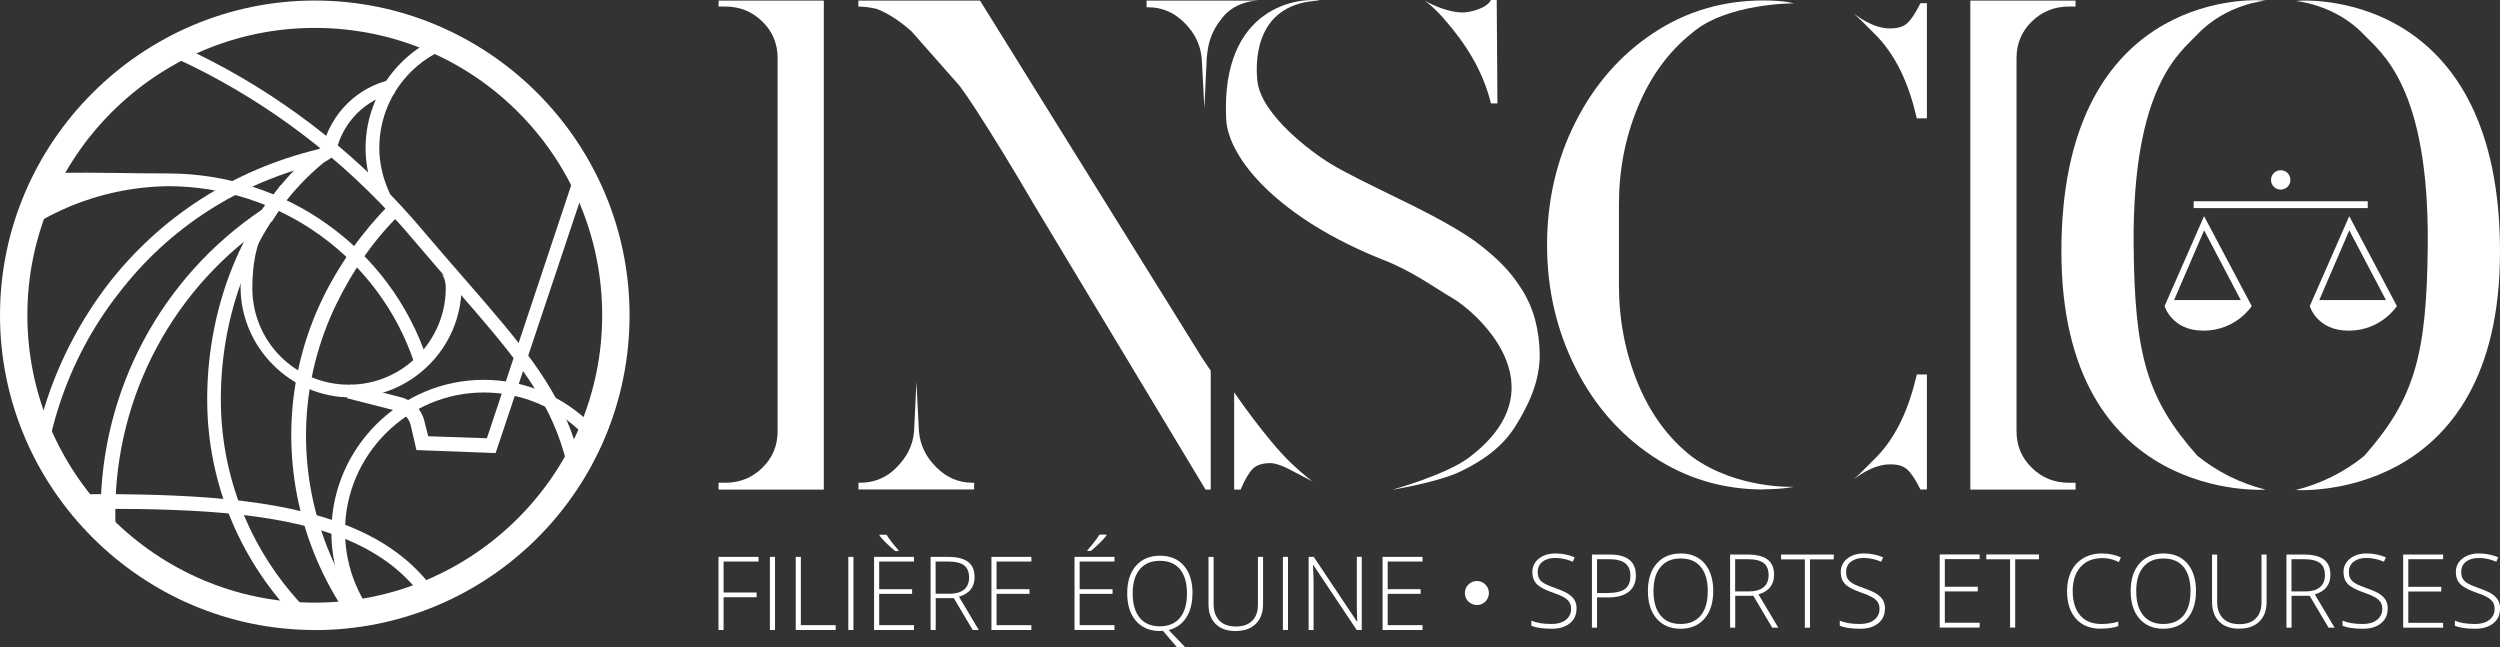
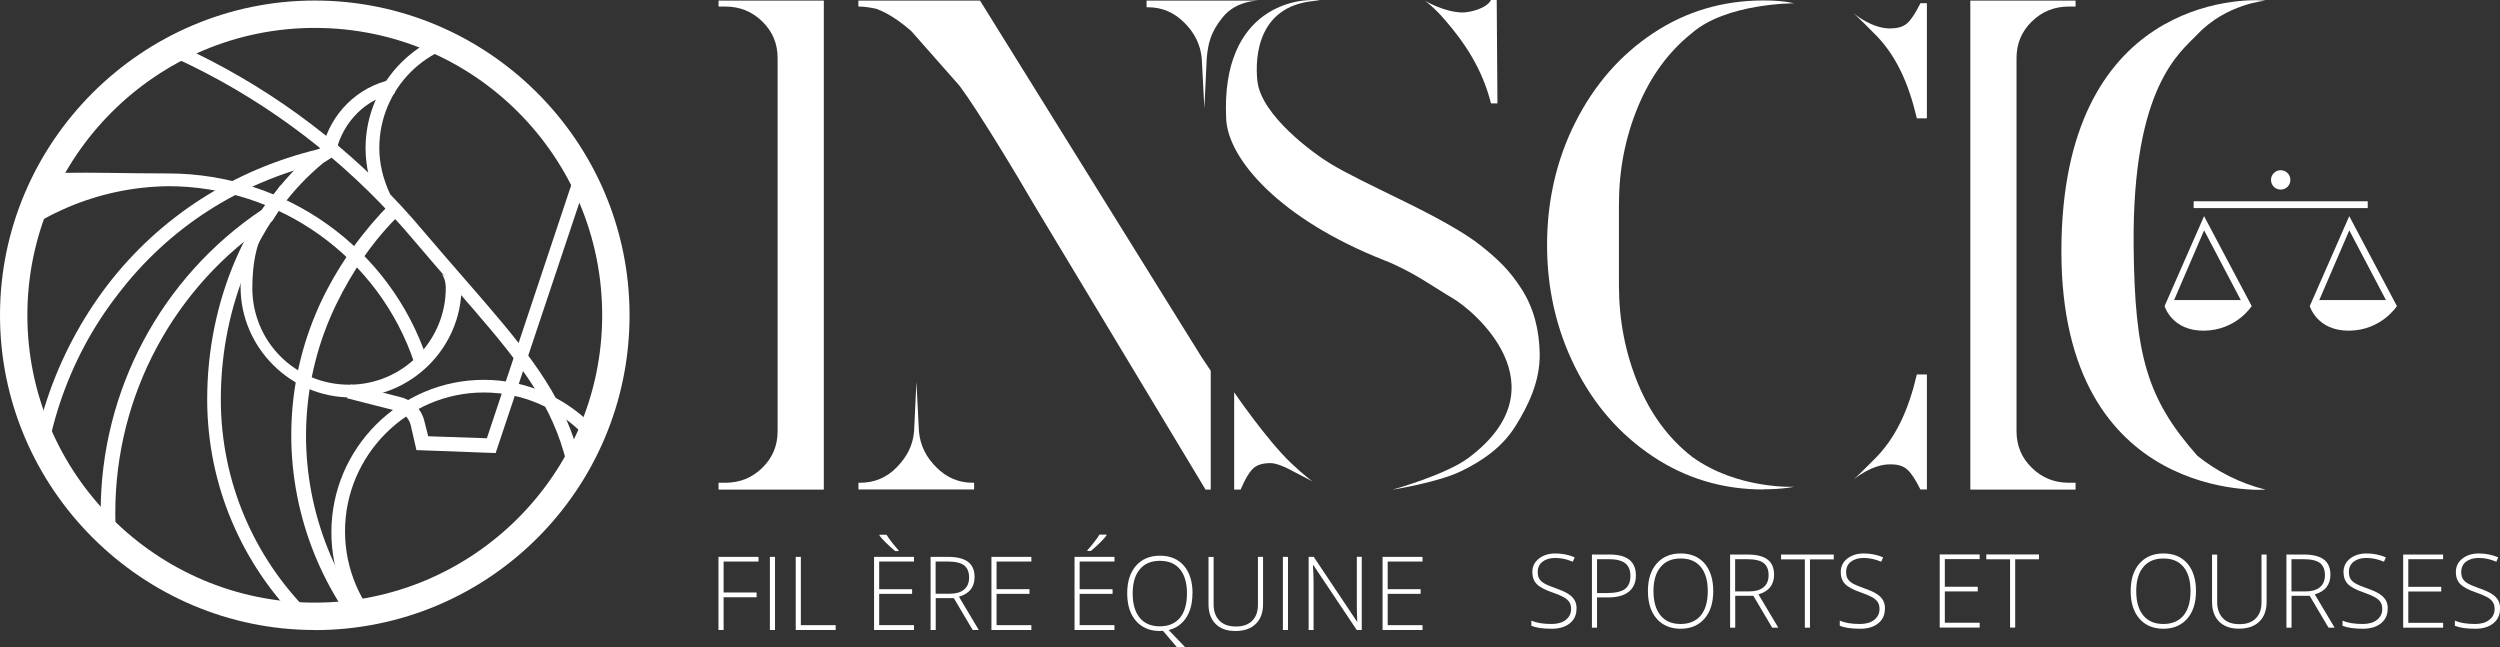
<svg xmlns="http://www.w3.org/2000/svg" id="Calque_2" data-name="Calque 2" viewBox="0 0 278.61 72.15">
  <rect x="0" y="0" width="278.61" height="72.15" fill="#333333" stroke="none" />
  <defs>
    <style>
      .cls-1 {
        fill: none;
      }

      .cls-2 {
        fill-rule: evenodd;
      }

      .cls-2, .cls-3 {
        fill: #fff;
      }

      .cls-4 {
        clip-path: url(#clippath-11);
      }

      .cls-5 {
        clip-path: url(#clippath-10);
      }

      .cls-6 {
        clip-path: url(#clippath-1);
      }

      .cls-7 {
        clip-path: url(#clippath-3);
      }

      .cls-8 {
        clip-path: url(#clippath-4);
      }

      .cls-9 {
        clip-path: url(#clippath-2);
      }

      .cls-10 {
        clip-path: url(#clippath-7);
      }

      .cls-11 {
        clip-path: url(#clippath-6);
      }

      .cls-12 {
        clip-path: url(#clippath-9);
      }

      .cls-13 {
        clip-path: url(#clippath-8);
      }

      .cls-14 {
        clip-path: url(#clippath-5);
      }

      .cls-15 {
        clip-path: url(#clippath);
      }
    </style>
    <clipPath id="clippath">
      <circle class="cls-1" cx="35.08" cy="35.35" r="33.55" />
    </clipPath>
    <clipPath id="clippath-1">
      <circle class="cls-1" cx="35.08" cy="35.35" r="33.55" />
    </clipPath>
    <clipPath id="clippath-2">
      <circle class="cls-1" cx="35.08" cy="35.35" r="33.55" />
    </clipPath>
    <clipPath id="clippath-3">
      <circle class="cls-1" cx="35.08" cy="35.35" r="33.55" />
    </clipPath>
    <clipPath id="clippath-4">
      <circle class="cls-1" cx="35.08" cy="35.35" r="33.55" />
    </clipPath>
    <clipPath id="clippath-5">
      <circle class="cls-1" cx="35.08" cy="35.35" r="33.55" />
    </clipPath>
    <clipPath id="clippath-6">
      <circle class="cls-1" cx="35.08" cy="35.35" r="33.55" />
    </clipPath>
    <clipPath id="clippath-7">
      <circle class="cls-1" cx="35.08" cy="35.35" r="33.55" />
    </clipPath>
    <clipPath id="clippath-8">
      <circle class="cls-1" cx="35.08" cy="35.35" r="33.55" />
    </clipPath>
    <clipPath id="clippath-9">
      <circle class="cls-1" cx="35.08" cy="35.35" r="33.55" />
    </clipPath>
    <clipPath id="clippath-10">
      <circle class="cls-1" cx="35.08" cy="35.35" r="33.55" />
    </clipPath>
    <clipPath id="clippath-11">
      <circle class="cls-1" cx="35.08" cy="35.35" r="33.55" />
    </clipPath>
  </defs>
  <g id="Calque_1-2" data-name="Calque 1">
    <g>
      <g>
        <g class="cls-15">
          <path class="cls-3" d="M4.47,58.99h-1.53c0-10.13,3.16-19.5,9.04-27.23,5.88-7.63,14.05-12.85,23.53-15.14l.33,1.53c-9.15,2.18-16.99,7.19-22.66,14.6-5.77,7.41-8.71,16.45-8.71,26.25Z" />
        </g>
        <g class="cls-6">
          <path class="cls-3" d="M51.74,81.72c-9.37,0-18.52-3.27-25.71-9.26-7.08-5.88-12.09,1.78-13.94-7.26-.54-2.61-.87-5.45-.87-8.17,0-13.51,6.75-26.14,17.97-33.66l.98-1.42,1.31.87-1.09,1.74-.11.11c-10.89,7.19-17.43,19.39-17.43,32.46,0,2.61.22,5.23.76,7.84,3.7,17.97,19.72,15.21,38.13,15.21v1.53Z" />
        </g>
        <g class="cls-9">
          <path class="cls-3" d="M58.17,79.58c-19.39,0-35.08-15.8-35.08-35.08,0-11,4.47-21.35,11.98-27.67h.11l1.2-.76.87,1.31-1.2.76c-7.19,5.88-11.44,15.8-11.44,26.36,0,18.52,15.03,33.55,33.55,33.55v1.53Z" />
        </g>
        <g class="cls-7">
          <path class="cls-3" d="M43.57,22.61c-3.05,3.05-5.66,6.65-7.63,10.68-8.39,17.43-1.09,38.45,16.34,46.95l.65-1.42c-16.56-8.06-23.53-28.21-15.47-44.88,1.85-3.81,4.25-7.3,7.19-10.13l-1.09-1.2Z" />
        </g>
        <g class="cls-8">
          <path class="cls-3" d="M49.24,30.56c.33.44.44.98.44,1.53,0,5.88-4.79,10.78-10.78,10.78s-10.78-4.79-10.78-10.78c0-2.61.44-6.1,2.61-8.28.11-.11.22-.33.76-.98.22-.33.65-.87.76-.98h0l-.98-1.2c-.11.11-.22.33-.87,1.2-.22.33-.54.65-.54.76-2.51,2.51-3.05,6.43-3.05,9.37,0,6.75,5.56,12.31,12.31,12.31s12.31-5.56,12.31-12.31l-2.18-1.42" />
        </g>
        <g class="cls-14">
          <path class="cls-3" d="M53.92,76.31c-9.37,0-16.99-7.63-16.99-16.99s7.63-16.99,16.99-16.99,16.99,7.63,16.99,16.99c.11,9.37-7.52,16.99-16.99,16.99ZM53.92,43.74c-8.5,0-15.47,6.97-15.47,15.47s6.97,15.47,15.47,15.47,15.47-6.97,15.47-15.47-6.86-15.47-15.47-15.47Z" />
        </g>
        <g class="cls-11">
-           <path class="cls-3" d="M52.4,80.52h-1.53c0-21.9-17.76-23.82-39.65-23.82-2.18,0-4.36.22-6.54.54l-.33-1.63c2.18-.33,4.47-.54,6.75-.54,22.77,0,41.29,2.68,41.29,25.45Z" />
-         </g>
+           </g>
        <g class="cls-10">
          <path class="cls-3" d="M65.36,66.9l-1.53-.11c1.74-20.37-4.47-24.36-17.65-39.94C33.01,11.17,14.6,1.58-5.77-.16l.11-1.53C15.03.17,33.88,9.86,47.28,25.87c13.51,15.9,19.83,20.22,18.08,41.03Z" />
        </g>
        <g class="cls-13">
          <path class="cls-3" d="M-10.24,49.84l-1.53-15.84c0-16.78,13.62-14.67,30.5-14.67,13.07,0,24.73,8.28,28.87,20.7l-1.42.44c-3.92-11.77-15.03-19.72-27.45-19.72-16.01.22-28.98,13.18-28.98,29.09Z" />
        </g>
        <g class="cls-12">
          <path class="cls-3" d="M55.23,50.49l-8.82-.33-.65-2.83c-.22-.76-.76-1.31-1.53-1.53l-5.56-1.42.44-1.53,5.56,1.42c1.31.33,2.29,1.31,2.61,2.61l.44,1.74,6.54.22,11.87-35.62,1.42.44-12.31,36.82Z" />
        </g>
        <g class="cls-5">
          <path class="cls-3" d="M37.47,16.83l-1.53-.33c.87-3.81,3.92-6.86,7.73-7.63l.33,1.53c-3.16.54-5.77,3.16-6.54,6.43Z" />
        </g>
        <g class="cls-4">
          <path class="cls-3" d="M42.05,22.28c-.87-1.85-1.31-3.81-1.31-5.77,0-7.41,6.1-13.51,13.51-13.51s13.51,6.1,13.51,13.51h-1.53c0-6.65-5.34-11.98-11.98-11.98s-11.98,5.34-11.98,11.98c0,1.74.44,3.49,1.2,5.12l-1.42.65Z" />
        </g>
      </g>
      <path class="cls-3" d="M35.08,70.21C15.8,70.21,0,54.42,0,35.13S15.8.06,35.08.06s35.08,15.69,35.08,35.08-15.69,35.08-35.08,35.08ZM35.08,3.11C17.43,3.11,3.05,17.49,3.05,35.13s14.38,32.03,32.03,32.03,32.03-14.38,32.03-32.03S52.83,3.11,35.08,3.11Z" />
    </g>
    <g>
      <path class="cls-3" d="M175.69,67.85c0,.68-.25,1.22-.75,1.62-.5.4-1.16.6-1.99.6-1,0-1.76-.11-2.29-.33v-.57c.59.25,1.34.37,2.25.37.67,0,1.2-.15,1.59-.46.39-.31.59-.71.59-1.21,0-.31-.06-.56-.2-.77-.13-.2-.34-.39-.63-.55s-.72-.35-1.29-.54c-.83-.29-1.41-.6-1.72-.93-.32-.33-.48-.78-.48-1.33,0-.61.24-1.11.72-1.49s1.09-.58,1.84-.58,1.48.14,2.16.43l-.21.49c-.68-.28-1.32-.42-1.94-.42s-1.08.14-1.44.42c-.36.28-.53.66-.53,1.14,0,.3.05.55.16.74.11.19.29.37.54.52.25.15.68.34,1.28.55.63.22,1.11.43,1.43.64.32.21.55.44.7.7s.22.58.22.95Z" />
      <path class="cls-3" d="M182.31,64.14c0,.79-.27,1.39-.8,1.81-.53.42-1.29.63-2.27.63h-1.26v3.37h-.57v-8.15h1.99c1.94,0,2.91.78,2.91,2.34ZM177.98,66.09h1.12c.92,0,1.58-.15,1.99-.45s.61-.79.61-1.47c0-.63-.19-1.09-.58-1.4-.39-.3-.98-.45-1.79-.45h-1.35v3.78Z" />
      <path class="cls-3" d="M190.93,65.87c0,1.29-.32,2.32-.97,3.07-.65.75-1.54,1.13-2.67,1.13s-2.02-.38-2.67-1.13c-.65-.75-.97-1.78-.97-3.08s.33-2.32.98-3.06c.65-.74,1.54-1.12,2.67-1.12s2.03.37,2.67,1.12c.64.75.96,1.77.96,3.07ZM184.27,65.87c0,1.17.26,2.07.78,2.71s1.27.96,2.24.96,1.73-.32,2.25-.95c.52-.63.78-1.54.78-2.71s-.26-2.07-.78-2.7c-.52-.63-1.26-.94-2.24-.94s-1.72.32-2.24.95c-.53.63-.79,1.53-.79,2.69Z" />
      <path class="cls-3" d="M193.38,66.4v3.55h-.57v-8.15h1.94c1.01,0,1.76.19,2.24.56.48.37.72.93.72,1.69,0,.55-.14,1.01-.43,1.38s-.73.64-1.31.81l2.21,3.71h-.68l-2.1-3.55h-2.02ZM193.38,65.91h1.55c.69,0,1.22-.15,1.6-.46s.57-.76.57-1.36-.19-1.07-.56-1.35c-.37-.28-.98-.42-1.82-.42h-1.35v3.59Z" />
      <path class="cls-3" d="M201.71,69.95h-.57v-7.61h-2.65v-.54h5.87v.54h-2.65v7.61Z" />
      <path class="cls-3" d="M210.06,67.85c0,.68-.25,1.22-.75,1.62-.5.4-1.16.6-1.99.6-1,0-1.76-.11-2.29-.33v-.57c.59.25,1.34.37,2.25.37.67,0,1.2-.15,1.59-.46.39-.31.59-.71.59-1.21,0-.31-.06-.56-.2-.77-.13-.2-.34-.39-.63-.55s-.72-.35-1.29-.54c-.83-.29-1.41-.6-1.72-.93-.32-.33-.48-.78-.48-1.33,0-.61.24-1.11.72-1.49s1.09-.58,1.84-.58,1.48.14,2.16.43l-.21.49c-.68-.28-1.32-.42-1.94-.42s-1.08.14-1.44.42c-.36.28-.53.66-.53,1.14,0,.3.05.55.16.74.11.19.29.37.54.52.25.15.68.34,1.28.55.63.22,1.11.43,1.43.64.32.21.55.44.7.7s.22.58.22.95Z" />
    </g>
    <g>
-       <path class="cls-3" d="M234.28,62.2c-1.02,0-1.83.33-2.41.98-.59.65-.88,1.55-.88,2.69s.28,2.07.83,2.71,1.35.96,2.37.96c.68,0,1.31-.09,1.88-.26v.5c-.54.19-1.21.28-2.02.28-1.14,0-2.04-.37-2.7-1.11-.66-.74-.99-1.77-.99-3.1,0-.83.16-1.56.47-2.19.31-.63.77-1.12,1.35-1.46.59-.34,1.27-.52,2.05-.52s1.51.15,2.13.45l-.23.51c-.59-.3-1.22-.45-1.87-.45Z" />
      <path class="cls-3" d="M244.73,65.87c0,1.29-.32,2.32-.97,3.07-.65.75-1.54,1.13-2.67,1.13s-2.02-.38-2.67-1.13c-.65-.75-.97-1.78-.97-3.08s.33-2.32.98-3.06c.65-.74,1.54-1.12,2.67-1.12s2.03.37,2.67,1.12c.64.75.96,1.77.96,3.07ZM238.07,65.87c0,1.17.26,2.07.78,2.71s1.27.96,2.24.96,1.73-.32,2.25-.95c.52-.63.78-1.54.78-2.71s-.26-2.07-.78-2.7c-.52-.63-1.26-.94-2.24-.94s-1.72.32-2.24.95c-.53.63-.79,1.53-.79,2.69Z" />
      <path class="cls-3" d="M252.6,61.8v5.27c0,.94-.27,1.67-.81,2.2-.54.53-1.3.79-2.27.79s-1.68-.26-2.21-.79c-.53-.53-.79-1.27-.79-2.21v-5.25h.57v5.27c0,.78.22,1.39.65,1.83s1.05.65,1.84.65,1.38-.21,1.81-.64.64-1.02.64-1.79v-5.33h.57Z" />
      <path class="cls-3" d="M255.38,66.4v3.55h-.57v-8.15h1.94c1.01,0,1.76.19,2.24.56.48.37.72.93.72,1.69,0,.55-.14,1.01-.43,1.38s-.73.64-1.31.81l2.21,3.71h-.68l-2.1-3.55h-2.02ZM255.38,65.91h1.55c.69,0,1.22-.15,1.6-.46s.57-.76.57-1.36-.19-1.07-.56-1.35c-.37-.28-.98-.42-1.82-.42h-1.35v3.59Z" />
      <path class="cls-3" d="M266.09,67.85c0,.68-.25,1.22-.75,1.62-.5.4-1.16.6-1.99.6-1,0-1.76-.11-2.29-.33v-.57c.59.25,1.34.37,2.25.37.67,0,1.2-.15,1.59-.46.39-.31.59-.71.59-1.21,0-.31-.06-.56-.2-.77-.13-.2-.34-.39-.63-.55s-.72-.35-1.29-.54c-.83-.29-1.41-.6-1.72-.93-.32-.33-.48-.78-.48-1.33,0-.61.24-1.11.72-1.49s1.09-.58,1.84-.58,1.48.14,2.16.43l-.21.49c-.68-.28-1.32-.42-1.94-.42s-1.08.14-1.44.42c-.36.28-.53.66-.53,1.14,0,.3.05.55.16.74.11.19.29.37.54.52.25.15.68.34,1.28.55.63.22,1.11.43,1.43.64.32.21.55.44.7.7s.22.58.22.95Z" />
      <path class="cls-3" d="M272.27,69.95h-4.45v-8.15h4.45v.52h-3.88v3.08h3.67v.52h-3.67v3.49h3.88v.52Z" />
      <path class="cls-3" d="M278.61,67.85c0,.68-.25,1.22-.75,1.62-.5.4-1.16.6-1.99.6-1,0-1.76-.11-2.29-.33v-.57c.59.25,1.34.37,2.25.37.67,0,1.2-.15,1.59-.46.39-.31.59-.71.59-1.21,0-.31-.06-.56-.2-.77-.13-.2-.34-.39-.63-.55s-.72-.35-1.29-.54c-.83-.29-1.41-.6-1.72-.93-.32-.33-.48-.78-.48-1.33,0-.61.24-1.11.72-1.49s1.09-.58,1.84-.58,1.48.14,2.16.43l-.21.49c-.68-.28-1.32-.42-1.94-.42s-1.08.14-1.44.42c-.36.28-.53.66-.53,1.14,0,.3.05.55.16.74.11.19.29.37.54.52.25.15.68.34,1.28.55.63.22,1.11.43,1.43.64.32.21.55.44.7.7s.22.58.22.95Z" />
    </g>
    <g>
      <path class="cls-3" d="M220.62,69.94h-4.45v-8.15h4.45v.52h-3.88v3.08h3.67v.52h-3.67v3.49h3.88v.52Z" />
      <path class="cls-3" d="M224.58,69.94h-.57v-7.61h-2.65v-.54h5.87v.54h-2.65v7.61Z" />
    </g>
    <g>
      <rect class="cls-3" x="244.47" y="22.43" width="19.4" height=".76" />
      <path class="cls-2" d="M254.17,18.97c.6,0,1.08.48,1.08,1.08s-.48,1.08-1.08,1.08-1.08-.48-1.08-1.08.48-1.08,1.08-1.08Z" />
      <path class="cls-2" d="M245.63,25.68l-3.34,7.76h7.43l-4.08-7.76ZM245.63,24.09l-4.4,10.02s.8,2.78,4.4,2.74c3.6-.04,5.31-2.74,5.31-2.74l-5.31-10.02Z" />
      <path class="cls-2" d="M261.81,25.68l-3.34,7.76h7.43l-4.08-7.76ZM261.81,24.09l-4.4,10.02s.8,2.78,4.4,2.74c3.6-.04,5.31-2.74,5.31-2.74l-5.31-10.02Z" />
      <path class="cls-3" d="M80.08,53.8h.75c1.61,0,2.98-.55,4.12-1.66,1.14-1.11,1.71-2.47,1.71-4.08V6.47c0-1.61-.57-2.97-1.71-4.08-1.14-1.11-2.51-1.66-4.12-1.66h-.75V.07h11.73v54.49h-11.73v-.75Z" />
      <path class="cls-3" d="M231.31,53.8h-.75c-1.61,0-2.98-.55-4.12-1.66-1.14-1.11-1.71-2.47-1.71-4.08V6.47c0-1.61.57-2.97,1.71-4.08,1.14-1.11,2.51-1.66,4.12-1.66h.75V.07h-11.73v54.49h11.73v-.75Z" />
      <path class="cls-3" d="M106.95,9.58l-5.38-6.1c-1.39-1.22-2.69-2.05-3.91-2.5-.78-.17-1.44-.25-2-.25V.07h13.56l24.71,39.76,1,1.49v13.24h-.58l-19.13-31.78c-2.33-3.99-4.49-7.53-6.49-10.61-.59-.91-1.18-1.77-1.78-2.59Z" />
      <path class="cls-3" d="M102.41,48.06c.14,1.6.81,2.9,1.95,4.03,1.14,1.14,2.48,1.71,4.03,1.71h.17v.75h-12.89v-.75h.17c1.61,0,2.97-.57,4.08-1.71,1.11-1.14,1.8-2.34,1.95-4.03l.26-5.51" />
      <path class="cls-3" d="M133.93,6.55c-.14-1.6-.81-2.9-1.95-4.03-1.14-1.14-2.48-1.71-4.03-1.71h-.17V.07h12.89s-2.81-.22-4.47,1.93c-1.28,1.6-1.58,2.86-1.72,4.56l-.26,5.51" />
      <path class="cls-3" d="M143.89,51.61c1.44,1.38,2.4,2.05,2.4,2.05l-2.86-1.49s-1.14-.56-1.83-.56c-.9,0-1.57.21-1.99.64-.42.42-.88,1.19-1.35,2.31h-.72v-10.84s3.53,5.19,6.35,7.9Z" />
      <path class="cls-3" d="M155.25,54.55s5.88-1.63,8.43-3.54c10.67-8.01.45-16.48-1.75-17.75-1.91-1.1-4.41-2.98-7.7-4.27-11.57-4.56-17.36-11.24-17.58-15.72-.63-12.73,8.34-13.58,10.46-13.2-6.95.22-7.28,6.26-6.98,8.98.44,3.81,6.18,7.99,8.04,9.13,1.86,1.14,4.8,2.54,7.94,4.08,3.5,1.7,6.95,3.55,8.84,5.05,1.93,1.53,3.23,2.75,4.57,4.82,1.42,2.18,2.02,4.64,2.07,7.29.05,3.08-1.28,5.79-2.71,8.08-1.43,2.28-3.56,3.81-6.09,5.03-2.52,1.22-7.53,2.03-7.53,2.03Z" />
      <path class="cls-3" d="M160.9,2.07c-1.15-1.32-2.12-2-2.12-2,0,0,2.14,1.29,4.19,1.32.8.01,2.71-.43,3.19-1.39h.64l.08,11.52h-.72c-.96-3.83-2.92-6.78-5.26-9.45Z" />
      <path class="cls-3" d="M196.53,54.55c-4.54,0-8.65-1.23-12.34-3.69-3.69-2.46-6.57-5.77-8.65-9.94-2.08-4.17-3.13-8.71-3.13-13.62s1.06-9.54,3.17-13.7c2.11-4.17,4.99-7.47,8.65-9.9,3.66-2.43,7.76-3.65,12.3-3.65,2.39,0,3.39.32,3.39.32,0,0-7.53-.03-11.37,3.32-2.59,2.06-4.59,4.79-6.01,8.21-1.42,3.42-2.12,7.05-2.12,10.9v8.97c0,3.9.71,7.56,2.12,10.98,1.42,3.42,3.43,6.14,6.05,8.17,5.01,3.63,11.34,3.33,11.34,3.33,0,0-1.24.28-3.41.28Z" />
      <path class="cls-3" d="M210.74,51.75c-2.14-.06-4.18,1.7-4.18,1.7,0,0,.97-.89,2.12-2.07,2.62-2.48,4.04-5.8,4.94-9.65h1.12v12.82h-.72c-.53-1.07-1.01-1.8-1.44-2.2-.43-.4-1.04-.6-1.84-.6Z" />
      <path class="cls-3" d="M210.74,3.17c-2.14.06-4.18-1.7-4.18-1.7,0,0,.97.89,2.12,2.07,2.62,2.48,4.04,5.8,4.94,9.65h1.12V.36h-.72c-.53,1.07-1.01,1.8-1.44,2.2-.43.4-1.04.6-1.84.6Z" />
      <path class="cls-2" d="M252.49.07s-4.4.36-7.61,3.77c-1.84,1.95-7.25,5.68-7.1,23.48.11,12.34,1.51,17.14,7.1,23.47,2.21,1.77,4.73,3.06,7.61,3.78,0,0-22.76,1.59-22.76-26.56S249.85-.21,252.49.07Z" />
-       <path class="cls-2" d="M255.85.11s4.4.36,7.61,3.77c1.84,1.95,7.26,5.68,7.1,23.48-.11,12.34-1.52,17.14-7.1,23.47-2.21,1.77-4.73,3.06-7.61,3.78,0,0,22.76,1.59,22.76-26.56S258.49-.16,255.85.11Z" />
    </g>
    <g>
      <path class="cls-3" d="M80.64,70.21h-.57v-8.15h4.46v.52h-3.89v3.45h3.68v.53h-3.68v3.64Z" />
      <path class="cls-3" d="M85.8,70.21v-8.15h.57v8.15h-.57Z" />
      <path class="cls-3" d="M88.68,70.21v-8.15h.57v7.61h3.88v.54h-4.45Z" />
-       <path class="cls-3" d="M94.54,70.21v-8.15h.57v8.15h-.57Z" />
      <path class="cls-3" d="M101.86,70.21h-4.45v-8.15h4.45v.52h-3.88v3.08h3.67v.52h-3.67v3.49h3.88v.52ZM100.14,61.41h-.38c-.36-.29-.71-.61-1.05-.95-.34-.34-.58-.6-.7-.78v-.09h.79c.1.18.28.44.55.79.27.35.53.66.79.95v.09Z" />
      <path class="cls-3" d="M104.28,66.66v3.55h-.57v-8.15h1.94c1.01,0,1.76.19,2.24.56.48.37.72.93.72,1.69,0,.55-.14,1.01-.43,1.38s-.73.64-1.31.81l2.21,3.71h-.68l-2.1-3.55h-2.02ZM104.28,66.17h1.55c.69,0,1.22-.15,1.6-.46s.57-.76.57-1.36-.19-1.07-.56-1.35c-.37-.28-.98-.42-1.82-.42h-1.35v3.59Z" />
      <path class="cls-3" d="M114.94,70.21h-4.45v-8.15h4.45v.52h-3.88v3.08h3.67v.52h-3.67v3.49h3.88v.52Z" />
      <path class="cls-3" d="M124.2,70.21h-4.45v-8.15h4.45v.52h-3.88v3.08h3.67v.52h-3.67v3.49h3.88v.52ZM121.18,61.32c.27-.29.54-.61.8-.96.27-.34.45-.6.54-.78h.79v.09c-.13.19-.36.45-.68.77-.32.32-.68.64-1.06.96h-.39v-.09Z" />
      <path class="cls-3" d="M132.89,66.13c0,1.09-.23,2-.7,2.71-.47.72-1.12,1.17-1.95,1.37l1.86,1.94h-.92l-1.57-1.84h-.18s-.17.01-.17.01c-1.13,0-2.02-.38-2.67-1.13-.65-.75-.97-1.78-.97-3.08s.33-2.32.98-3.06c.65-.74,1.54-1.12,2.67-1.12s2.03.37,2.67,1.12c.64.75.96,1.77.96,3.07ZM126.23,66.13c0,1.17.26,2.07.78,2.71s1.27.96,2.24.96,1.73-.32,2.25-.95c.52-.63.78-1.54.78-2.71s-.26-2.07-.78-2.7c-.52-.63-1.26-.94-2.24-.94s-1.72.32-2.24.95c-.53.63-.79,1.53-.79,2.69Z" />
      <path class="cls-3" d="M140.76,62.06v5.27c0,.94-.27,1.67-.81,2.2-.54.53-1.3.79-2.27.79s-1.68-.26-2.21-.79c-.53-.53-.79-1.27-.79-2.21v-5.25h.57v5.27c0,.78.22,1.39.65,1.83s1.05.65,1.84.65,1.38-.21,1.81-.64.64-1.02.64-1.79v-5.33h.57Z" />
      <path class="cls-3" d="M142.97,70.21v-8.15h.57v8.15h-.57Z" />
      <path class="cls-3" d="M151.77,70.21h-.57l-4.83-7.23h-.05c.05.86.07,1.51.07,1.95v5.28h-.55v-8.15h.57l4.82,7.22h.03c-.03-.67-.05-1.3-.05-1.91v-5.32h.55v8.15Z" />
      <path class="cls-3" d="M158.53,70.21h-4.45v-8.15h4.45v.52h-3.88v3.08h3.67v.52h-3.67v3.49h3.88v.52Z" />
    </g>
-     <circle class="cls-3" cx="164.59" cy="66.09" r="1.34" />
  </g>
</svg>